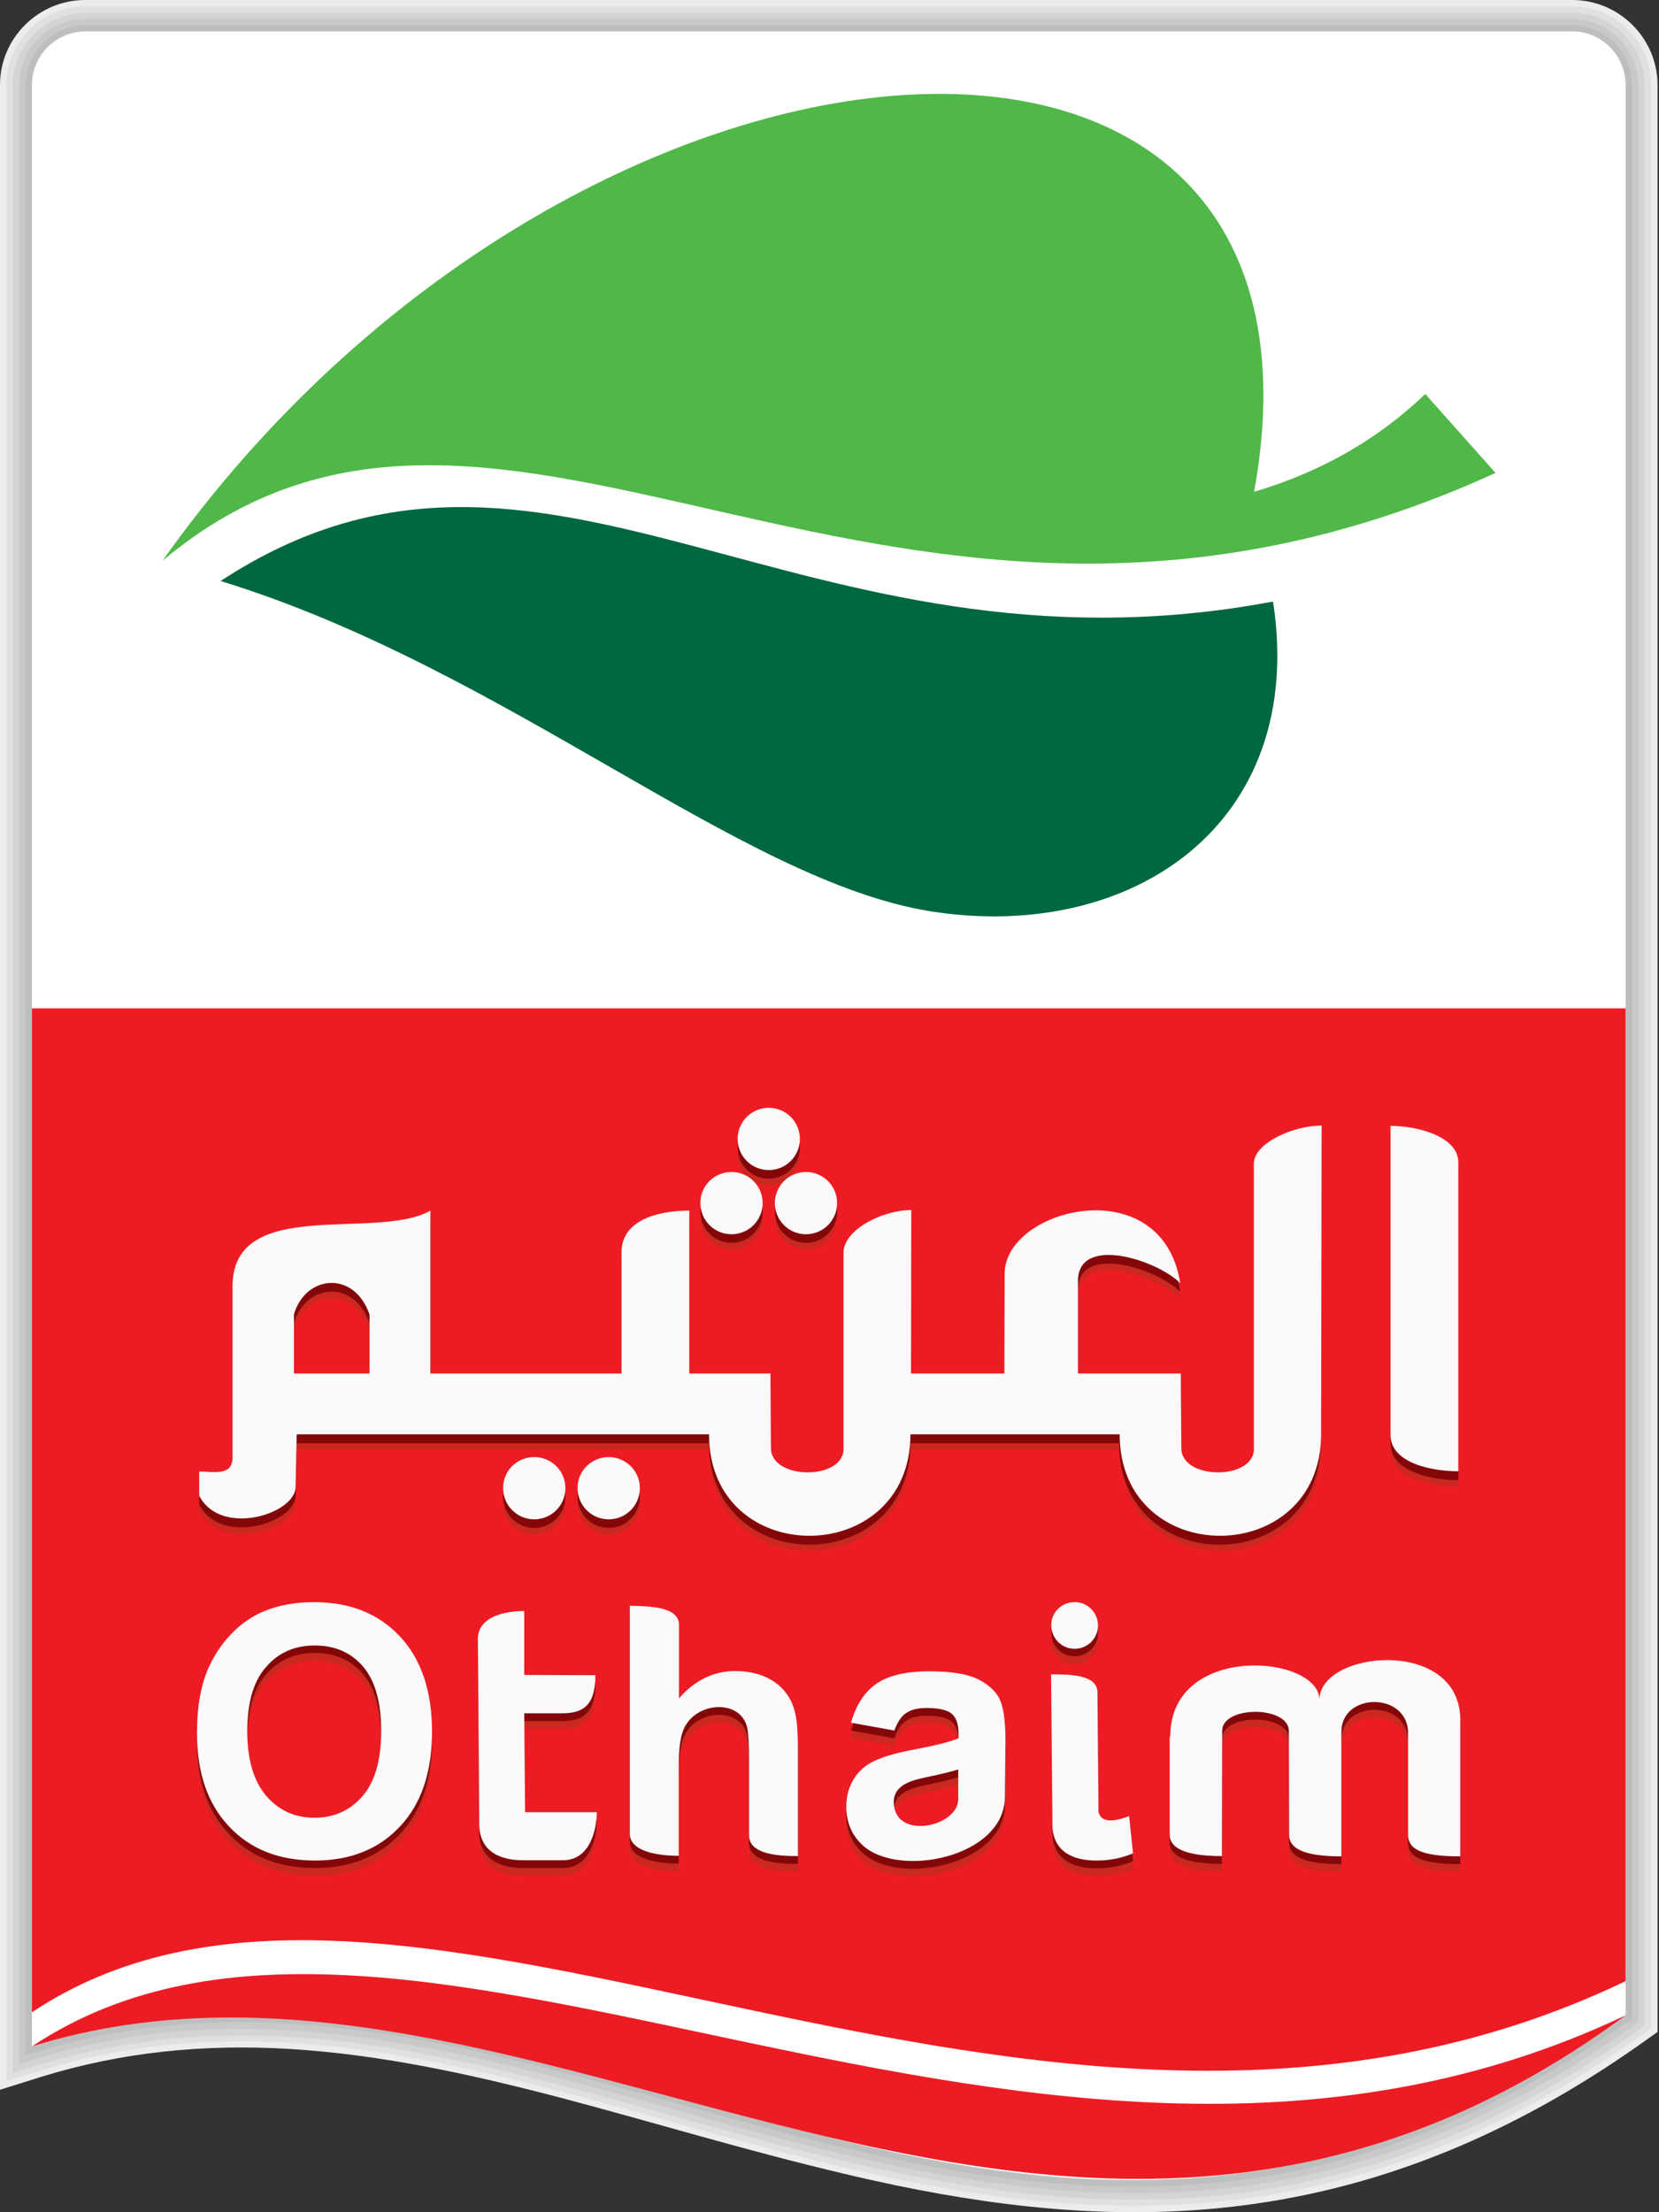
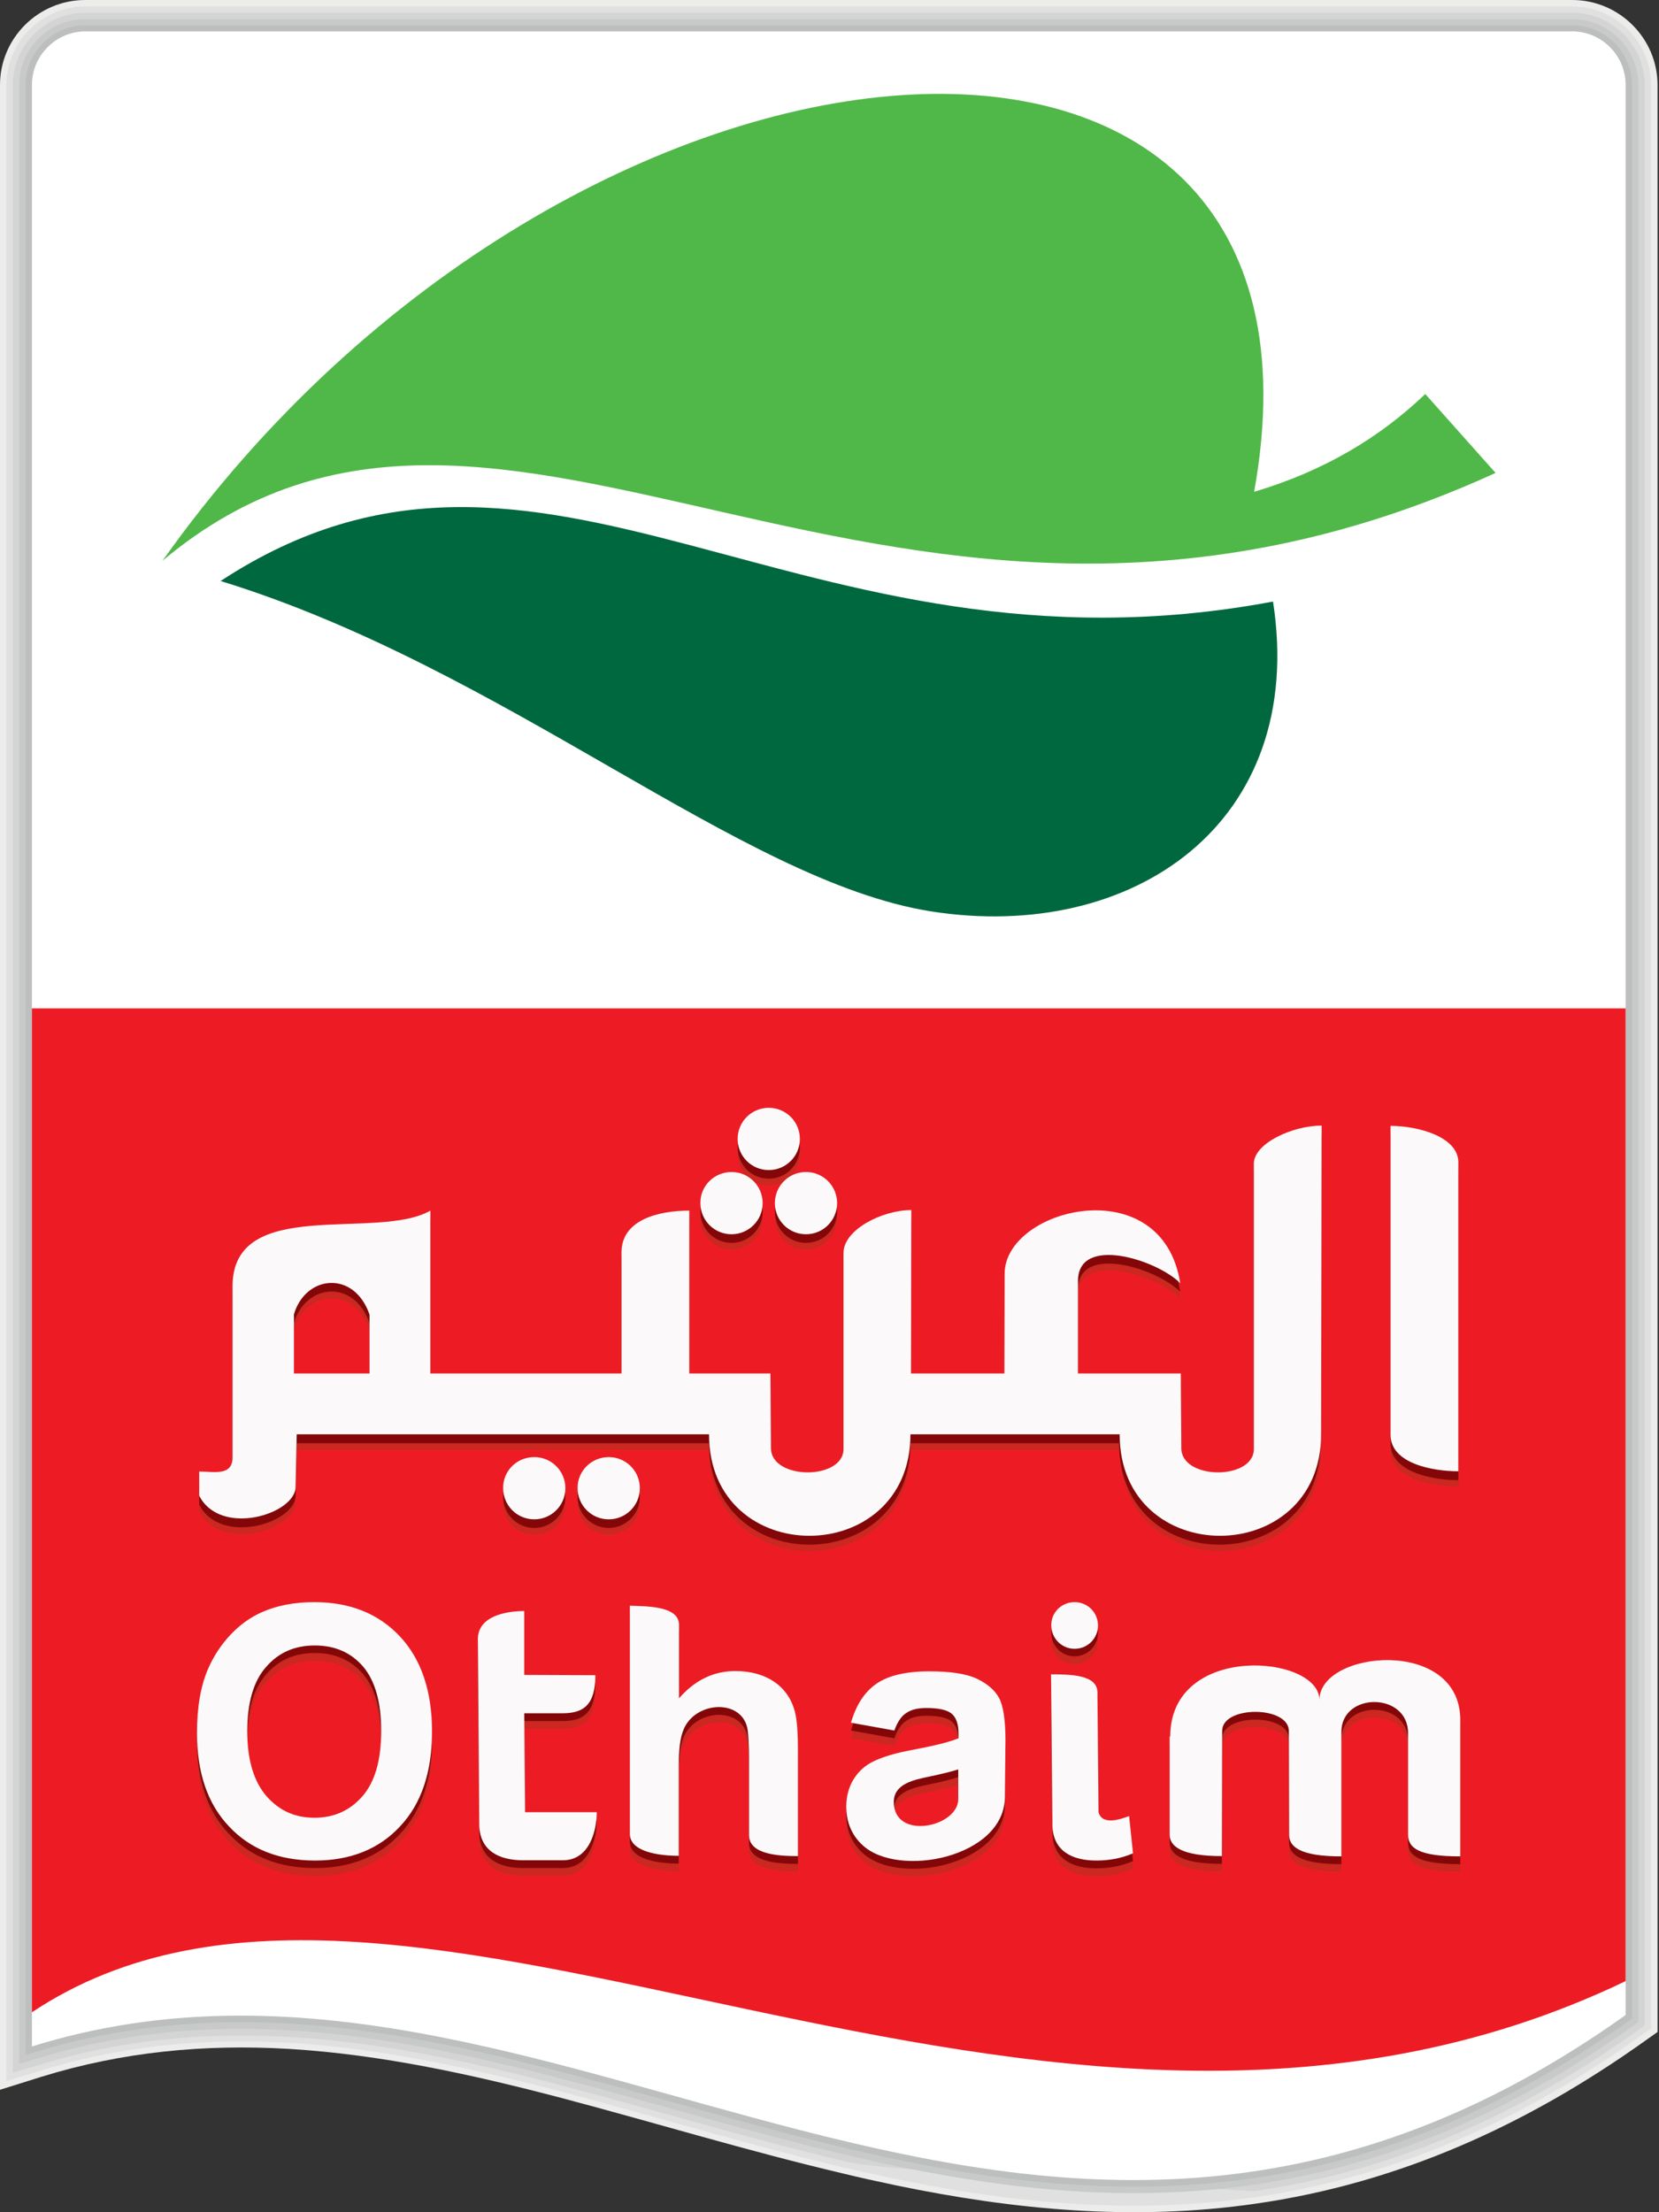
<svg xmlns="http://www.w3.org/2000/svg" width="225" height="300" viewBox="0 0 225 300" fill="none">
  <rect x="0" y="0" width="225" height="300" fill="#333333" stroke="none" />
  <path d="M0 283.395V11.53C0 5.162 5.2 0 11.568 0H213.234C219.602 0 224.802 5.2 224.802 11.53V275.558L222.993 276.839C207.055 288.181 189.722 296.056 170.278 298.844C153.85 301.218 137.685 299.711 121.52 296.358C119.033 295.83 116.584 295.302 114.134 294.7C101.361 291.685 88.775 287.842 76.077 284.488C64.019 281.323 51.698 278.61 39.225 277.856C27.771 277.178 16.617 278.233 5.652 281.624L0 283.395Z" fill="#ECEDEB" />
  <path d="M0.866 282.227V11.53C0.866 5.652 5.689 0.867 11.568 0.867H213.234C219.112 0.867 223.935 5.652 223.935 11.53V275.106L222.466 276.123C206.64 287.39 189.42 295.189 170.127 297.978C153.774 300.314 137.722 298.844 121.67 295.529C119.221 295.039 116.772 294.474 114.322 293.908C101.549 290.894 89.001 287.05 76.303 283.697C64.169 280.532 51.81 277.781 39.263 277.027C27.695 276.349 16.466 277.404 5.388 280.833L0.866 282.227Z" fill="#E0E0E1" />
-   <path d="M1.733 281.059V11.53C1.733 6.142 6.18 1.733 11.568 1.733H213.234C218.623 1.733 223.069 6.142 223.069 11.53V274.654L221.976 275.445C206.263 286.636 189.194 294.398 170.015 297.149C153.774 299.485 137.836 297.978 121.859 294.7C119.41 294.21 116.961 293.644 114.511 293.079C101.738 290.065 89.19 286.221 76.492 282.906C64.321 279.703 51.886 276.952 39.301 276.236C27.658 275.558 16.278 276.613 5.125 280.079L1.733 281.059Z" fill="#D3D4D3" />
+   <path d="M1.733 281.059V11.53C1.733 6.142 6.18 1.733 11.568 1.733H213.234C218.623 1.733 223.069 6.142 223.069 11.53V274.654L221.976 275.445C206.263 286.636 189.194 294.398 170.015 297.149C119.41 294.21 116.961 293.644 114.511 293.079C101.738 290.065 89.19 286.221 76.492 282.906C64.321 279.703 51.886 276.952 39.301 276.236C27.658 275.558 16.278 276.613 5.125 280.079L1.733 281.059Z" fill="#D3D4D3" />
  <path d="M2.601 279.891V11.53C2.601 6.594 6.632 2.6 11.569 2.6H213.235C218.171 2.6 222.203 6.632 222.203 11.53V274.201L221.487 274.729C205.887 285.845 188.931 293.531 169.902 296.282C153.775 298.618 137.911 297.111 122.01 293.833C119.561 293.343 117.112 292.778 114.7 292.213C101.927 289.198 89.379 285.355 76.718 282.039C64.472 278.836 52 276.085 39.339 275.332C27.583 274.616 16.128 275.709 4.861 279.213L2.601 279.891Z" fill="#C8C9C9" />
  <path d="M3.467 278.685V11.53C3.467 7.084 7.122 3.429 11.568 3.429H213.234C217.681 3.429 221.336 7.084 221.336 11.53V273.749L220.959 274.013C205.472 285.016 188.629 292.703 169.751 295.416C153.699 297.714 137.949 296.245 122.161 292.966C119.711 292.476 117.3 291.911 114.888 291.346C102.114 288.332 89.605 284.488 76.906 281.172C64.622 277.932 52.075 275.181 39.376 274.427C27.507 273.712 15.939 274.842 4.56 278.346L3.467 278.685Z" fill="#BDBFBF" />
  <path d="M4.333 277.517V11.493C4.333 7.536 7.611 4.258 11.568 4.258H213.234C217.19 4.258 220.469 7.498 220.469 11.493V273.259C138.928 331.363 75.587 255.361 4.333 277.517Z" fill="white" />
  <path d="M4.333 136.743H220.469V268.662C140.322 307.096 55.202 239.045 4.333 272.883V136.743Z" fill="#ED1C24" />
-   <path d="M4.333 277.517C55.239 243.68 140.322 311.354 220.469 273.297C142.658 330.571 72.346 256.341 4.333 277.517Z" fill="#ED1C24" />
  <path d="M170.09 66.695C179.472 63.906 187.084 59.385 193.301 53.431L202.834 64.132C120.352 101.813 68.428 37.191 22.043 76.039C77.772 -2.6 184.069 -10.55 170.09 66.695Z" fill="#50B848" />
  <path d="M29.919 78.79C73.93 49.964 108.031 93.712 172.653 81.578C177.288 111.61 153.624 127.888 126.268 123.592C100.344 119.485 68.655 90.697 29.919 78.79Z" fill="#00683F" />
  <path d="M188.591 196.655V154.754C192.397 154.754 197.785 156.261 197.785 159.69V201.591C194.281 201.591 188.591 200.536 188.591 196.655ZM72.459 199.669C74.796 199.669 76.68 201.553 76.68 203.889C76.68 206.226 74.796 208.11 72.459 208.11C70.123 208.11 68.239 206.226 68.239 203.889C68.201 201.553 70.085 199.669 72.459 199.669ZM82.558 199.669C84.894 199.669 86.778 201.553 86.778 203.889C86.778 206.226 84.894 208.11 82.558 208.11C80.222 208.11 78.338 206.226 78.338 203.889C78.3 201.553 80.222 199.669 82.558 199.669ZM99.213 161.009C101.549 161.009 103.433 162.893 103.433 165.229C103.433 167.565 101.549 169.449 99.213 169.449C96.876 169.449 94.992 167.565 94.992 165.229C94.955 162.893 96.876 161.009 99.213 161.009ZM109.311 161.009C111.647 161.009 113.531 162.893 113.531 165.229C113.531 167.565 111.647 169.449 109.311 169.449C106.975 169.449 105.091 167.565 105.091 165.229C105.091 162.893 106.975 161.009 109.311 161.009ZM104.262 152.305C106.598 152.305 108.482 154.189 108.482 156.525C108.482 158.861 106.598 160.745 104.262 160.745C101.926 160.745 100.042 158.861 100.042 156.525C100.042 154.189 101.926 152.305 104.262 152.305ZM40.242 196.617L40.092 203.739C40.092 207.431 29.918 210.597 27.017 204.945V201.666C29.051 201.666 31.538 202.307 31.538 199.745V176.496C31.538 164.174 51.17 170.391 58.367 166.247V188.327H84.291V171.899C84.291 167.565 89.152 166.247 93.485 166.247V188.327H104.488L104.563 198.463C104.563 202.797 114.398 202.834 114.398 198.577V171.974C114.398 168.847 119.635 166.171 123.592 166.171L123.554 188.327H136.215L136.253 174.8C136.253 165.87 157.617 160.557 160.067 176.081C156.864 172.878 146.2 169.525 146.2 175.78V188.327H160.142L160.217 198.463C160.217 202.797 170.052 202.834 170.052 198.577V159.879C170.052 157.128 175.29 154.716 179.246 154.716L179.171 196.579C179.171 214.855 151.852 215.005 151.852 196.579H123.479C123.479 214.855 96.16 215.005 96.16 196.579H40.242V196.617ZM39.866 188.327H50.115V180.339C48.042 174.31 41.448 174.951 39.866 180.301V188.327Z" fill="#CA2820" />
  <path d="M188.591 195.75V153.887C192.397 153.887 197.785 155.395 197.785 158.823V200.724C194.281 200.724 188.591 199.631 188.591 195.75ZM72.459 198.765C74.796 198.765 76.68 200.649 76.68 202.985C76.68 205.321 74.796 207.205 72.459 207.205C70.123 207.205 68.239 205.321 68.239 202.985C68.201 200.687 70.085 198.765 72.459 198.765ZM82.558 198.765C84.894 198.765 86.778 200.649 86.778 202.985C86.778 205.321 84.894 207.205 82.558 207.205C80.222 207.205 78.338 205.321 78.338 202.985C78.3 200.687 80.222 198.765 82.558 198.765ZM99.213 160.105C101.549 160.105 103.433 161.989 103.433 164.325C103.433 166.661 101.549 168.545 99.213 168.545C96.876 168.545 94.992 166.661 94.992 164.325C94.955 162.026 96.876 160.105 99.213 160.105ZM109.311 160.105C111.647 160.105 113.531 161.989 113.531 164.325C113.531 166.661 111.647 168.545 109.311 168.545C106.975 168.545 105.091 166.661 105.091 164.325C105.091 162.026 106.975 160.105 109.311 160.105ZM104.262 151.4C106.598 151.4 108.482 153.284 108.482 155.621C108.482 157.957 106.598 159.841 104.262 159.841C101.926 159.841 100.042 157.957 100.042 155.621C100.042 153.322 101.926 151.4 104.262 151.4ZM40.242 195.713L40.092 202.834C40.092 206.527 29.918 209.692 27.017 204.04V200.762C29.051 200.762 31.538 201.402 31.538 198.84V175.629C31.538 163.307 51.17 169.525 58.367 165.38V187.423H84.291V170.994C84.291 166.661 89.152 165.342 93.485 165.342V187.423H104.488L104.563 197.559C104.563 201.892 114.398 201.93 114.398 197.672V171.07C114.398 167.942 119.635 165.267 123.592 165.267L123.554 187.423H136.215L136.253 173.896C136.253 164.965 157.617 159.652 160.067 175.177C156.864 171.974 146.2 168.62 146.2 174.875V187.423H160.142L160.217 197.559C160.217 201.892 170.052 201.93 170.052 197.672V159.012C170.052 156.261 175.29 153.85 179.246 153.85L179.095 195.713C179.095 213.988 151.777 214.139 151.777 195.713H123.479C123.479 213.988 96.16 214.139 96.16 195.713H40.242ZM39.866 187.423H50.115V179.435C48.042 173.406 41.448 174.046 39.866 179.397V187.423Z" fill="#830709" />
  <path d="M188.591 194.582V152.682C192.397 152.682 197.785 154.189 197.785 157.618V199.519C194.281 199.519 188.591 198.464 188.591 194.582ZM72.459 197.597C74.796 197.597 76.68 199.481 76.68 201.817C76.68 204.153 74.796 206.037 72.459 206.037C70.123 206.037 68.239 204.153 68.239 201.817C68.201 199.481 70.085 197.597 72.459 197.597ZM82.558 197.597C84.894 197.597 86.778 199.481 86.778 201.817C86.778 204.153 84.894 206.037 82.558 206.037C80.222 206.037 78.338 204.153 78.338 201.817C78.3 199.481 80.222 197.597 82.558 197.597ZM99.213 158.937C101.549 158.937 103.433 160.821 103.433 163.157C103.433 165.493 101.549 167.377 99.213 167.377C96.876 167.377 94.992 165.493 94.992 163.157C94.955 160.821 96.876 158.937 99.213 158.937ZM109.311 158.937C111.647 158.937 113.531 160.821 113.531 163.157C113.531 165.493 111.647 167.377 109.311 167.377C106.975 167.377 105.091 165.493 105.091 163.157C105.091 160.821 106.975 158.937 109.311 158.937ZM104.262 150.232C106.598 150.232 108.482 152.116 108.482 154.453C108.482 156.789 106.598 158.673 104.262 158.673C101.926 158.673 100.042 156.789 100.042 154.453C100.042 152.116 101.926 150.232 104.262 150.232ZM40.242 194.507L40.092 201.629C40.092 205.321 29.918 208.487 27.017 202.834V199.556C29.051 199.556 31.538 200.197 31.538 197.635V174.423C31.538 162.102 51.17 168.319 58.367 164.174V186.255H84.291V169.826C84.291 165.493 89.152 164.174 93.485 164.174V186.255H104.488L104.563 196.391C104.563 200.724 114.398 200.762 114.398 196.504V169.902C114.398 166.774 119.635 164.099 123.592 164.099L123.554 186.255H136.215L136.253 172.728C136.253 163.797 157.617 158.484 160.067 174.009C156.864 170.806 146.2 167.452 146.2 173.707V186.255H160.142L160.217 196.391C160.217 200.724 170.052 200.762 170.052 196.504V157.806C170.052 155.056 175.29 152.644 179.246 152.644L179.171 194.507C179.171 212.782 151.852 212.933 151.852 194.507H123.479C123.479 212.782 96.16 212.933 96.16 194.507H40.242ZM39.866 186.255H50.115V178.267C48.042 172.238 41.448 172.878 39.866 178.229V186.255Z" fill="#FBF9F9" />
  <path d="M158.711 237.576C158.711 224.764 178.945 226.46 178.945 232.602C178.945 225.857 198.049 224.048 198.049 235.315V253.816C192.397 253.816 190.965 252.686 190.965 250.839V237.086C190.965 231.509 181.922 231.509 181.922 236.935V253.816C176.383 253.816 174.838 252.535 174.838 250.915L174.8 236.822C174.8 233.356 165.757 233.356 165.757 236.784L165.719 253.778C160.18 253.778 158.635 252.422 158.635 250.877V237.576H158.711ZM145.749 219.338C147.52 219.338 148.914 220.77 148.914 222.504C148.914 224.275 147.482 225.669 145.749 225.669C143.978 225.669 142.583 224.237 142.583 222.504C142.546 220.77 143.978 219.338 145.749 219.338ZM148.989 247.863C149.479 249.709 152.004 248.805 153.134 248.39L153.662 253.439C152.192 254.08 150.534 254.419 148.688 254.419C145.41 254.419 142.885 253.138 142.734 249.784L142.546 229.173C145.033 229.173 148.838 229.173 148.838 231.622L148.989 247.863ZM33.536 236.86C33.536 240.703 34.403 243.605 36.098 245.602C37.832 247.599 39.979 248.578 42.655 248.578C45.292 248.578 47.478 247.599 49.173 245.639C50.869 243.68 51.698 240.741 51.698 236.784C51.698 232.903 50.869 230.002 49.249 228.08C47.591 226.159 45.405 225.217 42.692 225.217C39.942 225.217 37.756 226.196 36.098 228.118C34.403 230.04 33.536 232.941 33.536 236.86ZM26.716 237.086C26.716 233.619 27.206 230.718 28.223 228.382C28.977 226.648 29.994 225.104 31.275 223.747C32.556 222.391 33.988 221.373 35.533 220.695C37.568 219.791 39.942 219.338 42.617 219.338C47.44 219.338 51.321 220.883 54.223 223.973C57.124 227.063 58.594 231.396 58.594 236.898C58.594 242.361 57.162 246.657 54.26 249.747C51.397 252.836 47.516 254.381 42.73 254.381C37.832 254.381 33.95 252.836 31.087 249.784C28.148 246.694 26.716 242.474 26.716 237.086ZM80.75 229.248C80.75 233.28 79.129 234.411 76.303 234.411H71.103L71.216 247.825H80.938C80.938 250.161 80.034 254.344 76.341 254.344H70.953C67.675 254.344 65.15 253.062 64.999 249.709L64.811 224.35C64.811 221.222 68.654 220.544 71.103 220.544V229.211L80.75 229.248ZM92.092 222.428V232.376C94.239 229.927 96.764 228.683 99.741 228.683C103.773 228.683 107.051 230.643 107.88 234.524C108.106 235.579 108.219 237.199 108.219 239.384V253.778C105.694 253.778 101.587 253.59 101.587 250.952V240.779C101.587 238.932 101.512 237.576 101.399 236.671C100.758 232.338 94.164 232.715 92.657 236.747C92.242 237.802 92.054 239.384 92.054 241.419V253.741C89.529 253.741 85.422 253.251 85.422 250.764V219.828C87.834 219.904 92.092 219.904 92.092 222.428ZM129.961 242.022C129.132 242.286 127.813 242.625 126.004 243.002C124.045 243.416 121.219 243.944 121.219 246.431C121.219 251.706 129.961 249.86 129.961 246.054V242.022ZM121.294 236.747L115.416 235.692C116.094 233.318 117.224 231.547 118.845 230.416C120.465 229.286 122.877 228.721 126.042 228.721C128.943 228.721 131.091 229.06 132.523 229.738C133.917 230.416 134.934 231.283 135.5 232.338C136.065 233.393 136.366 235.315 136.366 238.141L136.291 245.715C136.291 254.004 121.784 256.831 116.961 252.271C115.491 250.915 114.775 249.144 114.775 247.071C114.775 245.677 115.114 244.434 115.755 243.379C116.433 242.286 117.338 241.457 118.543 240.892C119.749 240.326 121.445 239.799 123.706 239.384C126.72 238.819 128.83 238.292 129.998 237.802V237.161C129.998 235.918 129.697 235.013 129.094 234.486C128.491 233.958 127.323 233.695 125.627 233.695C124.459 233.695 123.555 233.921 122.914 234.373C122.236 234.825 121.708 235.616 121.294 236.747Z" fill="#CA2820" />
  <path d="M158.711 236.559C158.711 223.747 178.945 225.443 178.945 231.585C178.945 224.84 198.049 223.031 198.049 234.298V252.799C192.397 252.799 190.965 251.668 190.965 249.822V236.069C190.965 230.492 181.922 230.492 181.922 235.918V252.799C176.383 252.799 174.838 251.518 174.838 249.897L174.8 235.805C174.8 232.338 165.757 232.338 165.757 235.767L165.719 252.761C160.18 252.761 158.635 251.405 158.635 249.86V236.559H158.711ZM145.749 218.283C147.52 218.283 148.914 219.715 148.914 221.449C148.914 223.182 147.482 224.614 145.749 224.614C143.978 224.614 142.583 223.182 142.583 221.449C142.583 219.715 143.978 218.283 145.749 218.283ZM148.989 246.808C149.479 248.692 152.004 247.75 153.134 247.335L153.662 252.384C152.192 253.025 150.534 253.364 148.688 253.364C145.41 253.364 142.885 252.083 142.734 248.729L142.546 228.118C145.033 228.118 148.838 228.118 148.838 230.567L148.989 246.808ZM33.536 235.805C33.536 239.648 34.403 242.55 36.098 244.547C37.832 246.544 39.979 247.524 42.655 247.524C45.292 247.524 47.478 246.544 49.173 244.584C50.869 242.625 51.698 239.686 51.698 235.73C51.698 231.848 50.869 228.947 49.249 227.025C47.591 225.104 45.405 224.162 42.692 224.162C39.942 224.162 37.756 225.141 36.098 227.063C34.403 228.985 33.536 231.886 33.536 235.805ZM26.716 236.031C26.716 232.564 27.206 229.663 28.223 227.327C28.977 225.593 29.994 224.049 31.275 222.692C32.556 221.336 33.988 220.318 35.533 219.64C37.568 218.736 39.942 218.283 42.617 218.283C47.44 218.283 51.321 219.828 54.223 222.918C57.124 226.008 58.594 230.341 58.594 235.843C58.594 241.306 57.162 245.602 54.26 248.692C51.397 251.781 47.516 253.326 42.73 253.326C37.832 253.326 33.95 251.781 31.087 248.729C28.148 245.677 26.716 241.419 26.716 236.031ZM80.75 228.231C80.75 232.263 79.129 233.393 76.303 233.393H71.103L71.216 246.808H80.938C80.938 249.144 80.034 253.326 76.341 253.326H70.953C67.675 253.326 65.15 252.045 64.999 248.692L64.811 223.333C64.811 220.205 68.654 219.527 71.103 219.527V228.193L80.75 228.231ZM92.092 221.411V231.359C94.239 228.909 96.764 227.666 99.741 227.666C103.773 227.666 107.051 229.625 107.88 233.506C108.106 234.561 108.219 236.182 108.219 238.367V252.761C105.694 252.761 101.587 252.573 101.587 249.935V239.761C101.587 237.915 101.512 236.559 101.399 235.654C100.758 231.321 94.164 231.698 92.657 235.73C92.242 236.785 92.054 238.367 92.054 240.402V252.723C89.529 252.723 85.422 252.234 85.422 249.747V218.811C87.834 218.886 92.092 218.849 92.092 221.411ZM129.961 241.005C129.132 241.269 127.813 241.608 126.004 241.985C124.045 242.399 121.219 242.927 121.219 245.413C121.219 250.689 129.961 248.842 129.961 245.037V241.005ZM121.294 235.73L115.416 234.674C116.094 232.301 117.224 230.53 118.845 229.399C120.465 228.269 122.877 227.704 126.042 227.704C128.943 227.704 131.091 228.043 132.523 228.721C133.917 229.399 134.934 230.266 135.5 231.321C136.065 232.376 136.366 234.298 136.366 237.124L136.291 244.698C136.291 252.987 121.784 255.813 116.961 251.254C115.491 249.897 114.775 248.126 114.775 246.054C114.775 244.66 115.114 243.416 115.755 242.361C116.433 241.269 117.338 240.44 118.543 239.874C119.749 239.309 121.445 238.782 123.706 238.367C126.72 237.802 128.83 237.274 129.998 236.785V236.144C129.998 234.901 129.697 233.996 129.094 233.469C128.491 232.941 127.323 232.677 125.627 232.677C124.459 232.677 123.555 232.904 122.914 233.356C122.236 233.77 121.708 234.561 121.294 235.73Z" fill="#830709" />
  <path d="M158.711 235.504C158.711 222.692 178.945 224.388 178.945 230.53C178.945 223.785 198.049 221.976 198.049 233.243V251.744C192.397 251.744 190.965 250.613 190.965 248.767V235.014C190.965 229.437 181.922 229.437 181.922 234.863V251.744C176.383 251.744 174.838 250.463 174.838 248.842L174.8 234.75C174.8 231.283 165.757 231.283 165.757 234.712L165.719 251.706C160.18 251.706 158.635 250.35 158.635 248.805V235.504H158.711ZM145.749 217.266C147.52 217.266 148.914 218.698 148.914 220.431C148.914 222.202 147.482 223.596 145.749 223.596C143.978 223.596 142.583 222.165 142.583 220.431C142.546 218.66 143.978 217.266 145.749 217.266ZM148.989 245.753C149.479 247.599 152.004 246.695 153.134 246.28L153.662 251.329C152.192 251.97 150.534 252.309 148.688 252.309C145.41 252.309 142.885 251.028 142.734 247.674L142.546 227.063C145.033 227.063 148.838 227.063 148.838 229.512L148.989 245.753ZM33.536 234.788C33.536 238.631 34.403 241.532 36.098 243.529C37.832 245.527 39.979 246.506 42.655 246.506C45.292 246.506 47.478 245.527 49.173 243.567C50.869 241.608 51.698 238.669 51.698 234.712C51.698 230.831 50.869 227.93 49.249 226.008C47.591 224.086 45.405 223.144 42.692 223.144C39.942 223.144 37.756 224.124 36.098 226.046C34.403 227.93 33.536 230.869 33.536 234.788ZM26.716 235.014C26.716 231.547 27.206 228.646 28.223 226.309C28.977 224.576 29.994 223.031 31.275 221.675C32.556 220.318 33.988 219.301 35.533 218.623C37.568 217.718 39.942 217.266 42.617 217.266C47.44 217.266 51.321 218.811 54.223 221.901C57.124 224.991 58.594 229.324 58.594 234.825C58.594 240.289 57.162 244.585 54.26 247.674C51.397 250.764 47.516 252.309 42.73 252.309C37.832 252.309 33.95 250.764 31.087 247.712C28.148 244.622 26.716 240.402 26.716 235.014ZM80.75 227.176C80.75 231.208 79.129 232.338 76.303 232.338H71.103L71.216 245.753H80.938C80.938 248.089 80.034 252.271 76.341 252.271H70.953C67.675 252.271 65.15 250.99 64.999 247.637L64.811 222.278C64.811 219.15 68.654 218.472 71.103 218.472V227.138L80.75 227.176ZM92.092 220.356V230.304C94.239 227.854 96.764 226.611 99.741 226.611C103.773 226.611 107.051 228.57 107.88 232.451C108.106 233.506 108.219 235.127 108.219 237.312V251.706C105.694 251.706 101.587 251.518 101.587 248.88V238.706C101.587 236.86 101.512 235.503 101.399 234.599C100.758 230.266 94.164 230.643 92.657 234.675C92.242 235.73 92.054 237.312 92.054 239.347V251.668C89.529 251.668 85.422 251.179 85.422 248.692V217.756C87.834 217.831 92.092 217.794 92.092 220.356ZM129.961 239.95C129.132 240.214 127.813 240.553 126.004 240.93C124.045 241.344 121.219 241.872 121.219 244.358C121.219 249.634 129.961 247.787 129.961 243.982V239.95ZM121.294 234.675L115.416 233.619C116.094 231.246 117.224 229.475 118.845 228.344C120.465 227.214 122.877 226.649 126.042 226.649C128.943 226.649 131.091 226.988 132.523 227.666C133.917 228.344 134.934 229.211 135.5 230.266C136.065 231.321 136.366 233.243 136.366 236.069L136.291 243.642C136.291 251.932 121.784 254.758 116.961 250.199C115.491 248.842 114.775 247.071 114.775 244.999C114.775 243.605 115.114 242.361 115.755 241.306C116.433 240.214 117.338 239.385 118.543 238.819C119.749 238.254 121.445 237.727 123.706 237.312C126.72 236.747 128.83 236.219 129.998 235.73V235.089C129.998 233.846 129.697 232.941 129.094 232.414C128.491 231.886 127.323 231.622 125.627 231.622C124.459 231.622 123.555 231.848 122.914 232.301C122.236 232.715 121.708 233.544 121.294 234.675Z" fill="#FBF9F9" />
</svg>